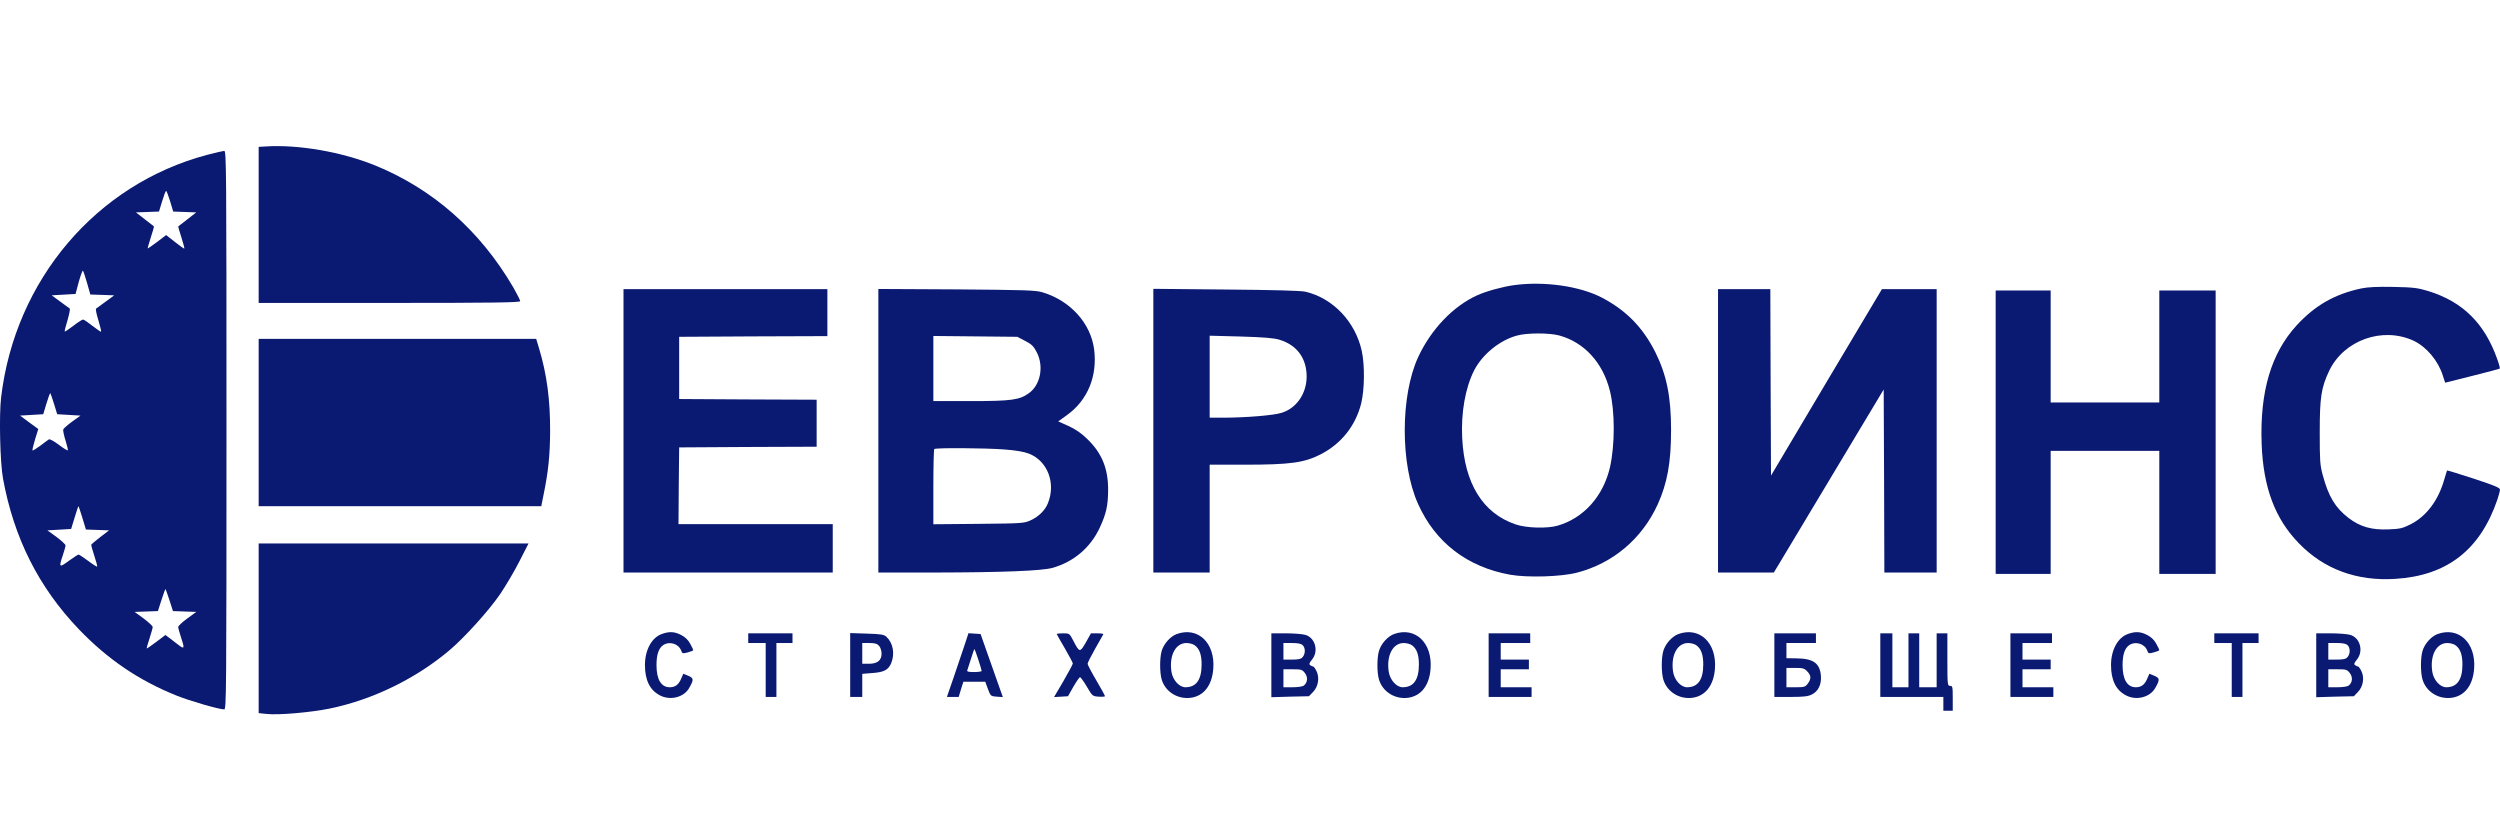
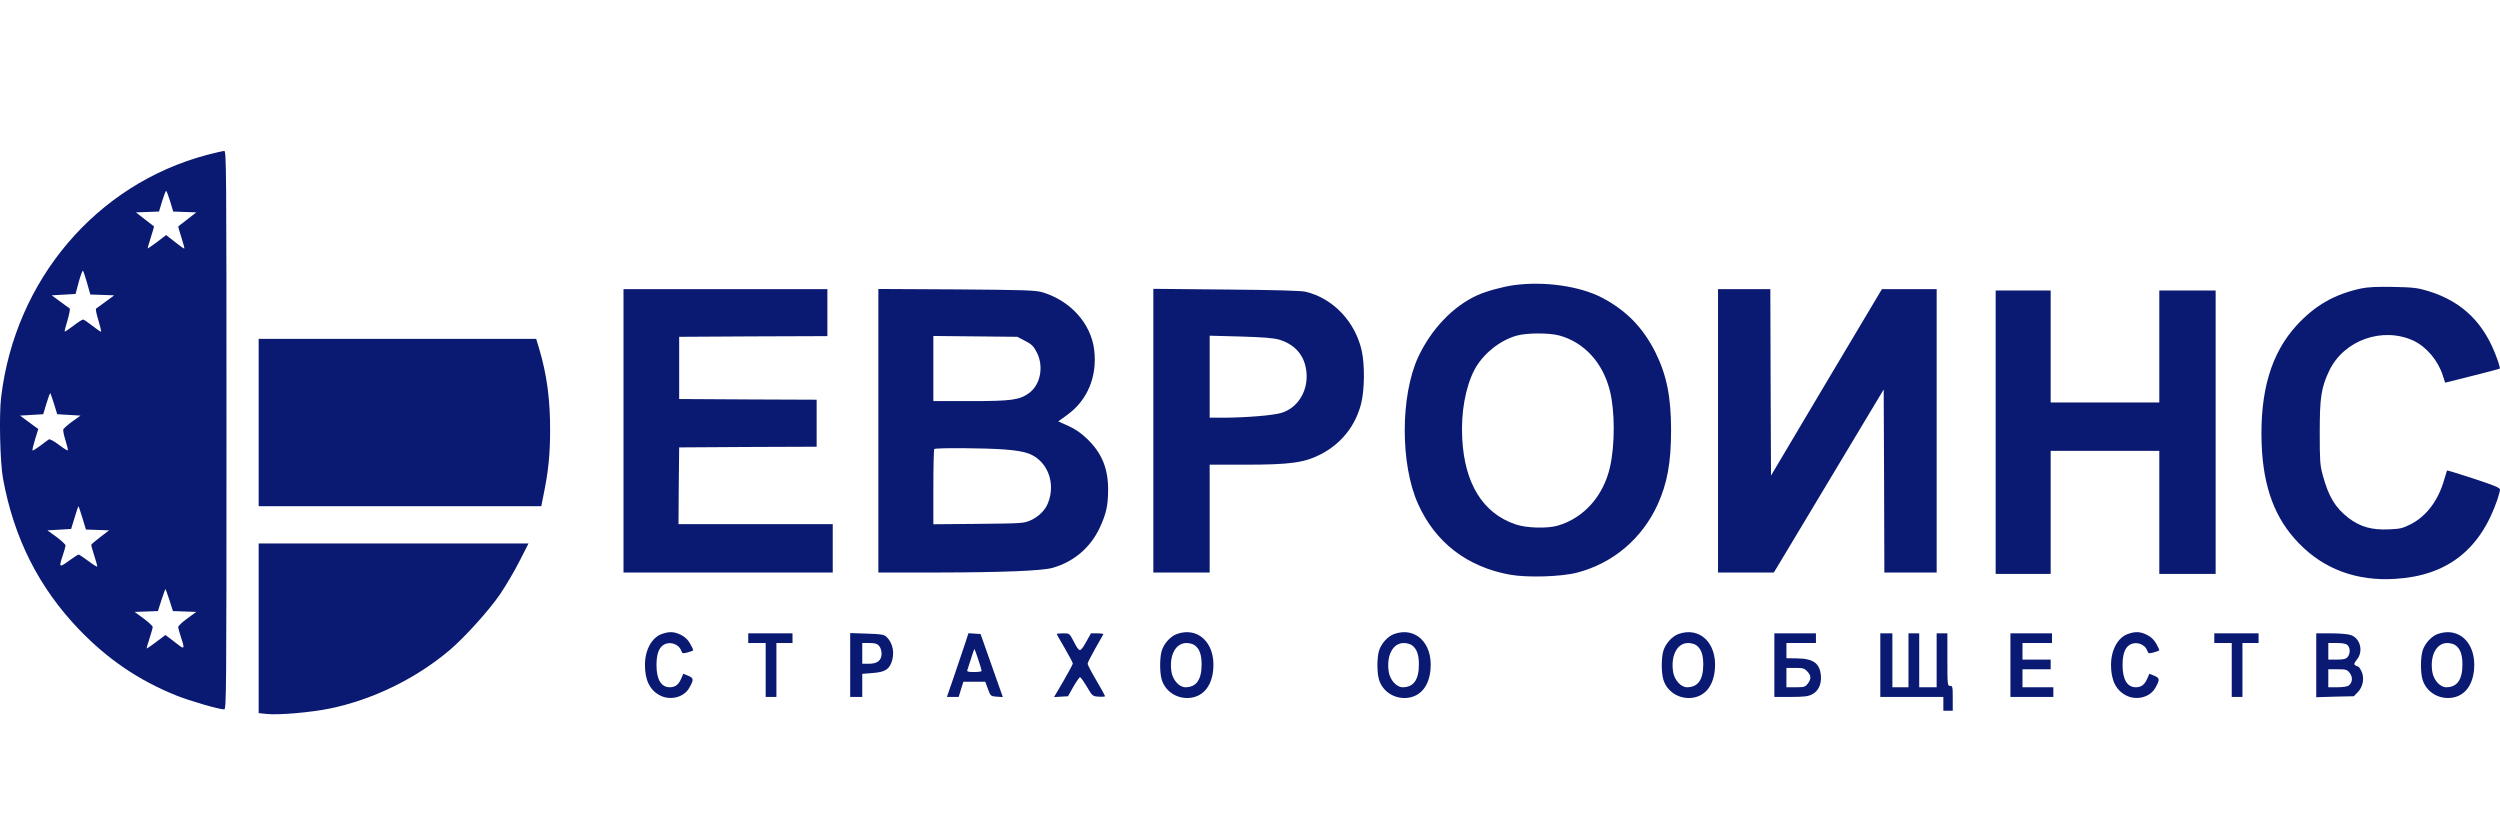
<svg xmlns="http://www.w3.org/2000/svg" width="105" height="35" viewBox="0 0 105 35" fill="none">
-   <path d="M11.162 6.151L10.864 6.168V9.449V12.723H16.357C20.734 12.723 21.849 12.706 21.849 12.648C21.849 12.607 21.714 12.346 21.556 12.067C20.165 9.687 18.193 7.945 15.765 6.952C14.368 6.383 12.537 6.063 11.162 6.151Z" fill="#0A1971" />
  <path d="M8.695 6.505C4.042 7.742 0.633 11.754 0.047 16.689C-0.043 17.426 0.002 19.43 0.126 20.097C0.583 22.6 1.625 24.667 3.315 26.432C4.526 27.692 5.822 28.574 7.41 29.213C7.957 29.434 9.196 29.794 9.416 29.794C9.506 29.794 9.512 29.196 9.512 18.065C9.512 6.934 9.506 6.336 9.416 6.336C9.36 6.342 9.039 6.418 8.695 6.505ZM7.146 8.456L7.275 8.885L7.76 8.903L8.244 8.92L7.878 9.205C7.675 9.361 7.501 9.501 7.489 9.507C7.478 9.518 7.54 9.727 7.619 9.971C7.698 10.221 7.754 10.43 7.743 10.441C7.737 10.453 7.557 10.331 7.354 10.168L6.977 9.872L6.599 10.163C6.385 10.319 6.21 10.441 6.205 10.436C6.194 10.43 6.256 10.221 6.334 9.971C6.413 9.727 6.475 9.518 6.464 9.507C6.453 9.501 6.278 9.361 6.075 9.205L5.709 8.92L6.194 8.903L6.678 8.885L6.808 8.456C6.881 8.218 6.954 8.02 6.977 8.02C6.999 8.02 7.072 8.218 7.146 8.456ZM3.659 11.893L3.794 12.369L4.295 12.386L4.796 12.404L4.442 12.665C4.244 12.81 4.064 12.944 4.036 12.961C4.008 12.979 4.053 13.199 4.132 13.449C4.205 13.699 4.261 13.919 4.244 13.931C4.233 13.943 4.07 13.832 3.884 13.687C3.698 13.542 3.523 13.42 3.489 13.42C3.456 13.42 3.27 13.536 3.084 13.681C2.892 13.826 2.729 13.937 2.718 13.925C2.706 13.914 2.757 13.699 2.836 13.449C2.909 13.194 2.954 12.973 2.926 12.956C2.904 12.938 2.723 12.81 2.526 12.665L2.171 12.404L2.673 12.375L3.174 12.346L3.309 11.835C3.388 11.556 3.467 11.347 3.484 11.37C3.506 11.399 3.585 11.632 3.659 11.893ZM2.273 16.974L2.402 17.397L2.892 17.426L3.382 17.455L3.033 17.705C2.842 17.844 2.673 17.995 2.656 18.036C2.644 18.082 2.684 18.291 2.752 18.5C2.819 18.715 2.864 18.901 2.847 18.913C2.83 18.93 2.661 18.826 2.47 18.68C2.278 18.535 2.092 18.431 2.053 18.454C2.019 18.477 1.856 18.593 1.692 18.721C1.523 18.843 1.377 18.936 1.366 18.919C1.349 18.907 1.399 18.698 1.473 18.454L1.608 18.019L1.225 17.74L0.842 17.455L1.332 17.426L1.816 17.397L1.952 16.944C2.025 16.695 2.098 16.503 2.115 16.515C2.126 16.532 2.199 16.735 2.273 16.974ZM3.461 21.752L3.608 22.24L4.098 22.257L4.582 22.275L4.216 22.553C4.013 22.71 3.844 22.855 3.833 22.878C3.828 22.902 3.884 23.111 3.963 23.349C4.042 23.581 4.092 23.784 4.081 23.796C4.07 23.813 3.895 23.703 3.704 23.558C3.506 23.413 3.326 23.291 3.298 23.291C3.275 23.291 3.09 23.413 2.887 23.558C2.487 23.854 2.464 23.837 2.639 23.32C2.701 23.134 2.752 22.948 2.752 22.907C2.752 22.867 2.582 22.71 2.374 22.553L1.991 22.275L2.492 22.246L2.988 22.216L3.135 21.735C3.213 21.473 3.287 21.259 3.292 21.259C3.304 21.259 3.377 21.479 3.461 21.752ZM7.117 25.207L7.264 25.665L7.754 25.683L8.244 25.7L7.861 25.979C7.653 26.13 7.484 26.293 7.484 26.333C7.484 26.374 7.534 26.56 7.596 26.745C7.76 27.233 7.748 27.28 7.512 27.1C7.405 27.018 7.23 26.885 7.134 26.809L6.948 26.67L6.571 26.954C6.363 27.111 6.177 27.239 6.165 27.239C6.149 27.239 6.199 27.053 6.278 26.821C6.351 26.595 6.413 26.374 6.413 26.333C6.413 26.293 6.244 26.136 6.036 25.979L5.653 25.7L6.143 25.683L6.633 25.665L6.779 25.207C6.864 24.951 6.937 24.742 6.948 24.742C6.96 24.742 7.033 24.951 7.117 25.207Z" fill="#0A1971" />
  <path d="M63.605 11.974C63.12 12.038 62.422 12.23 62.039 12.404C61.025 12.863 60.101 13.838 59.56 15.005C58.816 16.625 58.811 19.499 59.554 21.154C60.281 22.785 61.622 23.813 63.425 24.138C64.157 24.266 65.56 24.226 66.236 24.051C67.746 23.657 68.963 22.629 69.622 21.189C70.027 20.289 70.185 19.435 70.185 18.059C70.185 16.666 69.999 15.748 69.526 14.796C68.996 13.745 68.303 13.037 67.272 12.497C66.343 12.015 64.861 11.806 63.605 11.974ZM65.481 14.088C66.534 14.372 67.323 15.232 67.616 16.416C67.83 17.275 67.83 18.675 67.622 19.61C67.346 20.829 66.523 21.758 65.425 22.077C64.98 22.205 64.095 22.182 63.639 22.019C62.275 21.549 61.509 20.306 61.413 18.408C61.357 17.333 61.543 16.282 61.92 15.545C62.264 14.883 62.985 14.291 63.712 14.094C64.123 13.977 65.064 13.977 65.481 14.088Z" fill="#0A1971" />
  <path d="M99.175 12.114C98.06 12.352 97.237 12.822 96.465 13.658C95.389 14.831 94.91 16.439 94.989 18.646C95.057 20.469 95.547 21.787 96.555 22.82C97.603 23.906 98.989 24.417 100.606 24.312C102.775 24.179 104.172 23.093 104.893 20.974C104.949 20.8 105 20.614 105 20.562C105 20.486 104.747 20.382 103.896 20.103C103.287 19.905 102.786 19.749 102.775 19.76C102.769 19.772 102.718 19.935 102.662 20.126C102.42 21.003 101.913 21.682 101.248 22.019C100.916 22.187 100.803 22.216 100.319 22.234C99.614 22.263 99.136 22.129 98.651 21.764C98.082 21.328 97.8 20.864 97.553 19.946C97.44 19.534 97.429 19.348 97.429 18.152C97.429 16.695 97.491 16.282 97.823 15.58C98.437 14.285 100.071 13.704 101.378 14.314C101.919 14.575 102.403 15.15 102.6 15.777L102.696 16.073L103.828 15.789C104.454 15.632 104.978 15.493 104.989 15.481C105.006 15.47 104.961 15.29 104.887 15.092C104.358 13.582 103.434 12.671 101.986 12.224C101.541 12.09 101.361 12.067 100.521 12.05C99.845 12.038 99.451 12.056 99.175 12.114Z" fill="#0A1971" />
  <path d="M26.187 18.094V24.046H30.581H34.975V23.029V22.013H31.736H28.497L28.508 20.399L28.525 18.791L31.415 18.773L34.299 18.762V17.775V16.788L31.415 16.776L28.525 16.759V15.452V14.146L31.64 14.128L34.75 14.117V13.13V12.143H30.468H26.187V18.094Z" fill="#0A1971" />
  <path d="M36.891 18.088V24.046H39.33C42.119 24.04 43.764 23.976 44.215 23.848C45.099 23.593 45.792 23.006 46.187 22.17C46.462 21.572 46.536 21.247 46.541 20.591C46.547 19.685 46.282 19.029 45.657 18.431C45.415 18.193 45.167 18.024 44.874 17.891L44.446 17.699L44.829 17.421C45.679 16.805 46.091 15.806 45.956 14.692C45.82 13.588 44.964 12.63 43.781 12.276C43.494 12.189 43.054 12.178 40.175 12.154L36.891 12.137V18.088ZM43.06 14.32C43.342 14.465 43.415 14.546 43.55 14.808C43.849 15.4 43.696 16.172 43.212 16.515C42.818 16.799 42.48 16.846 40.767 16.846H39.201V15.476V14.111L40.964 14.128L42.727 14.146L43.06 14.32ZM42.192 18.878C42.66 18.913 43.004 18.971 43.212 19.052C43.995 19.354 44.356 20.289 44.012 21.137C43.894 21.433 43.629 21.694 43.291 21.851C43.009 21.979 42.947 21.984 41.105 22.002L39.201 22.019V20.457C39.201 19.598 39.218 18.878 39.24 18.86C39.291 18.802 41.37 18.814 42.192 18.878Z" fill="#0A1971" />
  <path d="M48.44 18.088V24.046H49.623H50.806V21.781V19.517H52.259C54.203 19.517 54.766 19.435 55.459 19.087C56.332 18.64 56.935 17.885 57.171 16.939C57.312 16.358 57.324 15.342 57.194 14.738C56.923 13.513 55.988 12.526 54.834 12.253C54.648 12.207 53.498 12.178 51.498 12.16L48.44 12.131V18.088ZM53.735 14.268C54.467 14.488 54.873 15.04 54.879 15.801C54.884 16.521 54.456 17.148 53.825 17.339C53.498 17.444 52.372 17.537 51.442 17.543H50.806V15.818V14.099L52.118 14.134C53.081 14.163 53.504 14.198 53.735 14.268Z" fill="#0A1971" />
  <path d="M72.157 18.094V24.046H73.329H74.501L74.844 23.477C75.177 22.925 77.611 18.866 78.613 17.194L79.115 16.358L79.132 20.202L79.143 24.046H80.241H81.34V18.094V12.143H80.191H79.041L76.709 16.056L74.382 19.975L74.366 16.056L74.354 12.143H73.256H72.157V18.094Z" fill="#0A1971" />
  <path d="M83.818 18.152V24.104H84.973H86.128V21.52V18.936H88.41H90.691V21.52V24.104H91.874H93.057V18.152V12.201H91.874H90.691V14.552V16.904H88.41H86.128V14.552V12.201H84.973H83.818V18.152Z" fill="#0A1971" />
  <path d="M10.864 17.746V21.259H16.796H22.734L22.824 20.806C23.027 19.83 23.1 19.128 23.105 18.123C23.111 16.794 22.97 15.731 22.638 14.622L22.52 14.233H16.695H10.864V17.746Z" fill="#0A1971" />
  <path d="M10.864 26.391V29.951L11.196 29.985C11.692 30.043 13.055 29.921 13.85 29.759C15.652 29.387 17.455 28.511 18.88 27.309C19.523 26.763 20.542 25.636 21.015 24.94C21.252 24.585 21.618 23.97 21.821 23.564L22.198 22.826H16.531H10.864V26.391Z" fill="#0A1971" />
  <path d="M27.793 26.629C27.37 26.78 27.088 27.303 27.088 27.93C27.088 28.563 27.291 28.981 27.708 29.201C28.136 29.434 28.711 29.294 28.936 28.911C29.145 28.551 29.145 28.482 28.908 28.383L28.7 28.296L28.604 28.516C28.497 28.76 28.356 28.865 28.131 28.865C27.77 28.865 27.573 28.54 27.573 27.936C27.573 27.494 27.663 27.227 27.855 27.094C28.119 26.92 28.502 27.036 28.61 27.326C28.654 27.454 28.677 27.454 28.886 27.401C29.015 27.367 29.116 27.326 29.116 27.303C29.116 27.285 29.06 27.163 28.987 27.036C28.908 26.885 28.779 26.757 28.61 26.67C28.322 26.525 28.114 26.513 27.793 26.629Z" fill="#0A1971" />
  <path d="M49.425 26.629C49.155 26.728 48.879 27.036 48.789 27.343C48.705 27.64 48.705 28.238 48.789 28.534C48.941 29.056 49.465 29.381 50.017 29.306C50.563 29.23 50.907 28.783 50.958 28.087C51.042 27.001 50.316 26.31 49.425 26.629ZM50.175 27.1C50.378 27.245 50.468 27.494 50.468 27.907C50.468 28.551 50.242 28.865 49.786 28.865C49.527 28.865 49.251 28.557 49.2 28.209C49.099 27.529 49.375 27.007 49.831 27.007C49.95 27.007 50.107 27.047 50.175 27.1Z" fill="#0A1971" />
  <path d="M58.551 26.629C58.281 26.728 58.005 27.036 57.915 27.343C57.83 27.64 57.83 28.238 57.915 28.534C58.067 29.056 58.591 29.381 59.143 29.306C59.69 29.23 60.033 28.783 60.084 28.087C60.168 27.001 59.442 26.31 58.551 26.629ZM59.301 27.1C59.504 27.245 59.594 27.494 59.594 27.907C59.594 28.551 59.368 28.865 58.912 28.865C58.653 28.865 58.377 28.557 58.326 28.209C58.225 27.529 58.501 27.007 58.957 27.007C59.075 27.007 59.233 27.047 59.301 27.1Z" fill="#0A1971" />
  <path d="M70.494 26.629C70.224 26.728 69.948 27.036 69.858 27.343C69.773 27.64 69.773 28.238 69.858 28.534C70.01 29.056 70.534 29.381 71.086 29.306C71.632 29.23 71.976 28.783 72.027 28.087C72.111 27.001 71.385 26.31 70.494 26.629ZM71.244 27.1C71.447 27.245 71.537 27.494 71.537 27.907C71.537 28.551 71.311 28.865 70.855 28.865C70.596 28.865 70.32 28.557 70.269 28.209C70.168 27.529 70.444 27.007 70.9 27.007C71.018 27.007 71.176 27.047 71.244 27.1Z" fill="#0A1971" />
  <path d="M89.367 26.629C88.945 26.78 88.663 27.303 88.663 27.93C88.663 28.563 88.866 28.981 89.283 29.201C89.711 29.434 90.285 29.294 90.511 28.911C90.719 28.551 90.719 28.482 90.483 28.383L90.274 28.296L90.178 28.516C90.072 28.76 89.931 28.865 89.705 28.865C89.345 28.865 89.148 28.54 89.148 27.936C89.148 27.494 89.238 27.227 89.429 27.094C89.694 26.92 90.077 27.036 90.184 27.326C90.229 27.454 90.252 27.454 90.46 27.401C90.59 27.367 90.691 27.326 90.691 27.303C90.691 27.285 90.635 27.163 90.562 27.036C90.483 26.885 90.353 26.757 90.184 26.67C89.897 26.525 89.688 26.513 89.367 26.629Z" fill="#0A1971" />
  <path d="M102.38 26.629C102.11 26.728 101.834 27.036 101.744 27.343C101.659 27.64 101.659 28.238 101.744 28.534C101.896 29.056 102.42 29.381 102.972 29.306C103.518 29.23 103.862 28.783 103.913 28.087C103.997 27.001 103.27 26.31 102.38 26.629ZM103.129 27.1C103.332 27.245 103.422 27.494 103.422 27.907C103.422 28.551 103.197 28.865 102.741 28.865C102.482 28.865 102.206 28.557 102.155 28.209C102.053 27.529 102.329 27.007 102.786 27.007C102.904 27.007 103.062 27.047 103.129 27.1Z" fill="#0A1971" />
  <path d="M31.426 26.803V27.007H31.792H32.159V28.139V29.271H32.384H32.609V28.139V27.007H32.947H33.285V26.803V26.6H32.356H31.426V26.803Z" fill="#0A1971" />
  <path d="M35.708 27.93V29.271H35.962H36.215V28.783V28.302L36.643 28.267C37.133 28.232 37.314 28.133 37.432 27.849C37.59 27.454 37.511 27.007 37.229 26.745C37.128 26.652 37.004 26.629 36.407 26.612L35.708 26.589V27.93ZM36.919 27.123C36.981 27.192 37.026 27.332 37.026 27.454C37.026 27.738 36.852 27.878 36.491 27.878H36.215V27.442V27.007H36.514C36.75 27.007 36.84 27.036 36.919 27.123Z" fill="#0A1971" />
  <path d="M40.508 27.105C40.417 27.384 40.209 27.988 40.057 28.441L39.77 29.271H40.017H40.265L40.361 28.952L40.462 28.633H40.919H41.381L41.493 28.94C41.606 29.236 41.612 29.242 41.86 29.26L42.119 29.277L41.651 27.953L41.184 26.629L40.93 26.612L40.676 26.595L40.508 27.105ZM41.088 27.703C41.167 27.936 41.229 28.151 41.229 28.18C41.229 28.203 41.088 28.226 40.913 28.226C40.682 28.226 40.603 28.209 40.626 28.151C40.637 28.116 40.71 27.889 40.784 27.663C40.851 27.431 40.919 27.251 40.93 27.262C40.941 27.268 41.009 27.471 41.088 27.703Z" fill="#0A1971" />
  <path d="M44.383 26.629C44.383 26.641 44.535 26.914 44.721 27.227C44.907 27.547 45.059 27.837 45.059 27.866C45.059 27.901 44.879 28.232 44.665 28.604L44.27 29.277L44.563 29.26L44.856 29.242L45.082 28.842C45.211 28.621 45.335 28.441 45.363 28.441C45.392 28.447 45.521 28.627 45.651 28.847C45.882 29.236 45.887 29.242 46.147 29.26C46.293 29.271 46.411 29.26 46.411 29.236C46.411 29.219 46.248 28.917 46.045 28.575C45.842 28.232 45.679 27.918 45.679 27.878C45.679 27.837 45.82 27.558 45.994 27.251C46.169 26.937 46.327 26.67 46.338 26.641C46.349 26.618 46.242 26.6 46.09 26.6H45.82L45.606 26.983C45.358 27.413 45.341 27.413 45.087 26.925C44.918 26.6 44.918 26.6 44.654 26.6C44.502 26.6 44.383 26.612 44.383 26.629Z" fill="#0A1971" />
-   <path d="M53.397 27.942V29.283L54.186 29.259L54.974 29.242L55.149 29.062C55.369 28.836 55.431 28.458 55.29 28.18C55.239 28.075 55.177 27.994 55.155 27.994C55.132 27.994 55.081 27.971 55.036 27.942C54.969 27.895 54.986 27.854 55.104 27.703C55.397 27.349 55.239 26.78 54.822 26.664C54.704 26.629 54.338 26.6 54.005 26.6H53.397V27.942ZM54.715 27.1C54.834 27.216 54.828 27.465 54.71 27.599C54.642 27.68 54.535 27.703 54.259 27.703H53.904V27.355V27.007H54.264C54.518 27.007 54.653 27.036 54.715 27.1ZM54.805 28.267C54.941 28.441 54.918 28.667 54.766 28.789C54.71 28.836 54.507 28.865 54.287 28.865H53.904V28.487V28.11H54.293C54.653 28.11 54.693 28.122 54.805 28.267Z" fill="#0A1971" />
-   <path d="M62.523 27.936V29.271H63.424H64.326V29.068V28.865H63.678H63.03V28.487V28.11H63.621H64.213V27.907V27.703H63.621H63.03V27.355V27.007H63.65H64.269V26.803V26.6H63.396H62.523V27.936Z" fill="#0A1971" />
  <path d="M74.523 27.936V29.271H75.216C75.757 29.271 75.943 29.248 76.1 29.167C76.371 29.033 76.506 28.743 76.478 28.383C76.433 27.849 76.157 27.657 75.441 27.651L75.03 27.645V27.326V27.007H75.65H76.269V26.803V26.6H75.396H74.523V27.936ZM75.903 28.197C76.072 28.371 76.078 28.511 75.926 28.714C75.819 28.853 75.774 28.865 75.419 28.865H75.03V28.458V28.052H75.396C75.717 28.052 75.785 28.069 75.903 28.197Z" fill="#0A1971" />
  <path d="M78.973 27.936V29.271H80.297H81.621V29.561V29.852H81.818H82.015V29.329C82.015 28.847 82.01 28.807 81.903 28.807C81.796 28.807 81.79 28.766 81.79 27.703V26.6H81.565H81.339V27.733V28.865H80.973H80.607V27.733V26.6H80.382H80.156V27.733V28.865H79.818H79.48V27.733V26.6H79.227H78.973V27.936Z" fill="#0A1971" />
  <path d="M84.438 27.936V29.271H85.339H86.241V29.068V28.865H85.593H84.945V28.487V28.11H85.537H86.128V27.907V27.703H85.537H84.945V27.355V27.007H85.565H86.184V26.803V26.6H85.311H84.438V27.936Z" fill="#0A1971" />
  <path d="M93.001 26.803V27.007H93.367H93.733V28.139V29.271H93.958H94.183V28.139V27.007H94.522H94.86V26.803V26.6H93.93H93.001V26.803Z" fill="#0A1971" />
  <path d="M97.282 27.942V29.283L98.071 29.259L98.86 29.242L99.034 29.062C99.254 28.836 99.316 28.458 99.175 28.18C99.124 28.075 99.062 27.994 99.04 27.994C99.017 27.994 98.967 27.971 98.921 27.942C98.854 27.895 98.871 27.854 98.989 27.703C99.282 27.349 99.124 26.78 98.707 26.664C98.589 26.629 98.223 26.6 97.891 26.6H97.282V27.942ZM98.6 27.1C98.719 27.216 98.713 27.465 98.595 27.599C98.527 27.68 98.42 27.703 98.144 27.703H97.789V27.355V27.007H98.15C98.403 27.007 98.538 27.036 98.6 27.1ZM98.691 28.267C98.826 28.441 98.803 28.667 98.651 28.789C98.595 28.836 98.392 28.865 98.172 28.865H97.789V28.487V28.11H98.178C98.538 28.11 98.578 28.122 98.691 28.267Z" fill="#0A1971" />
</svg>